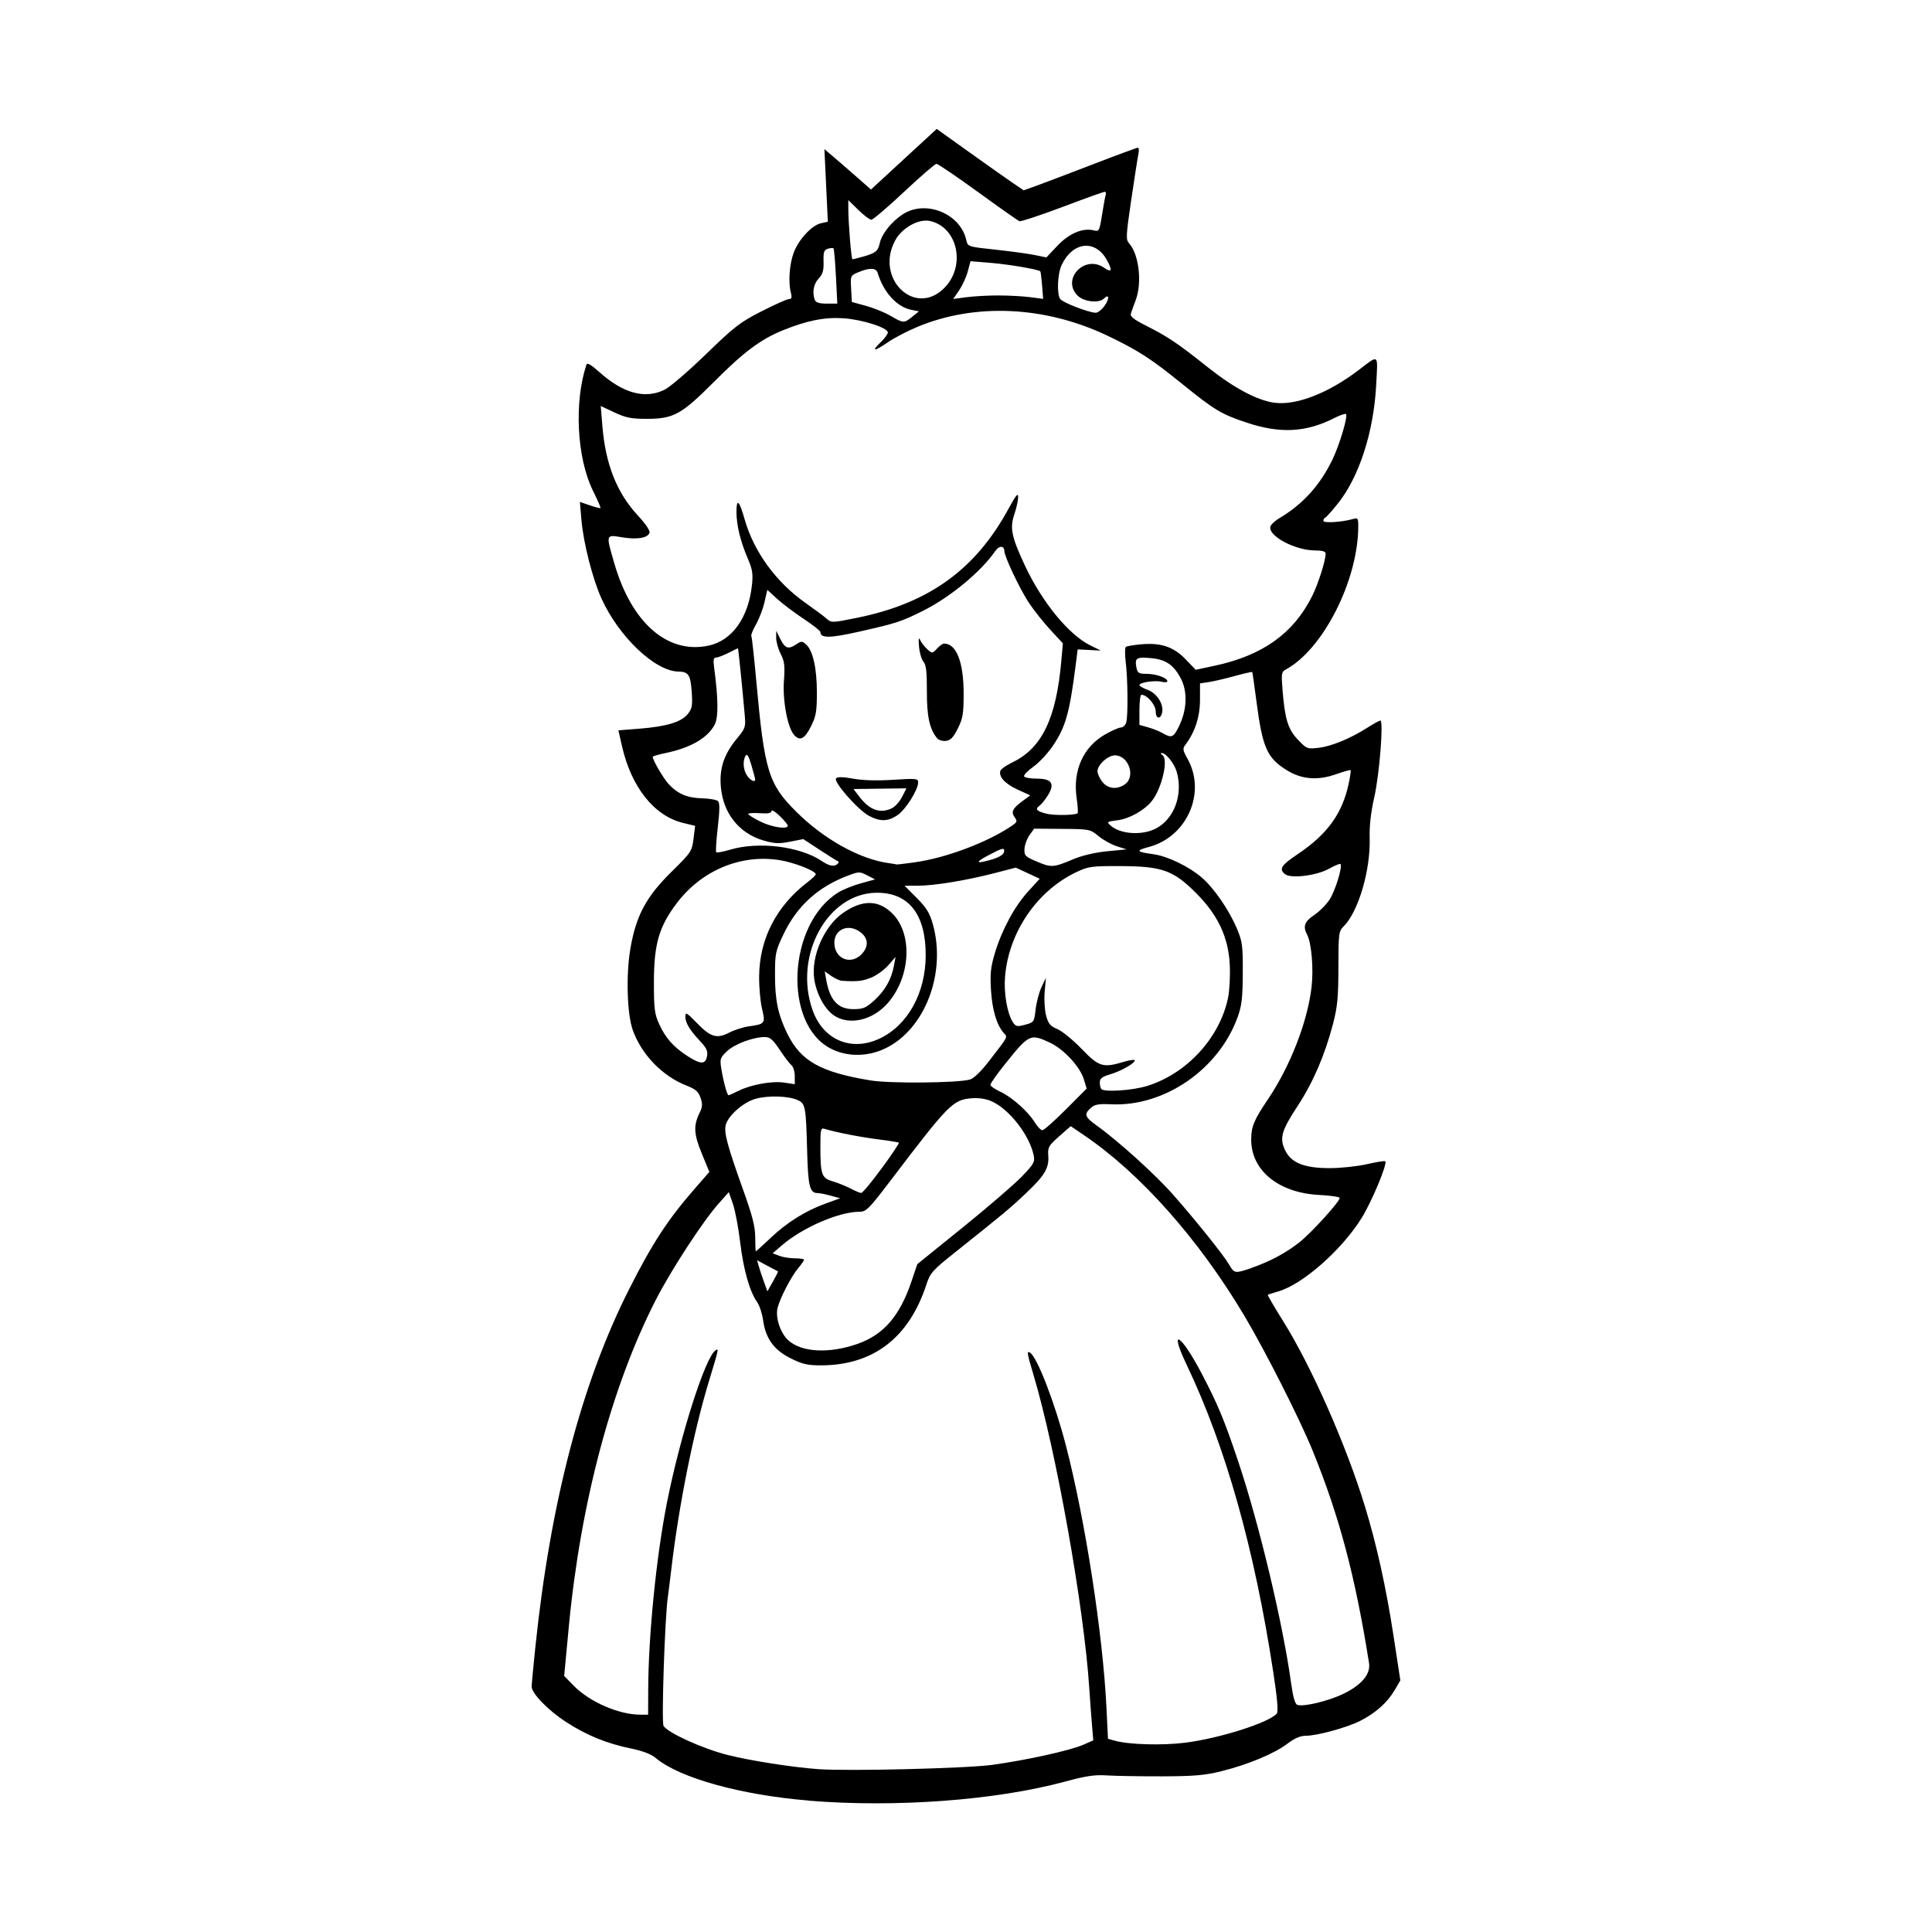
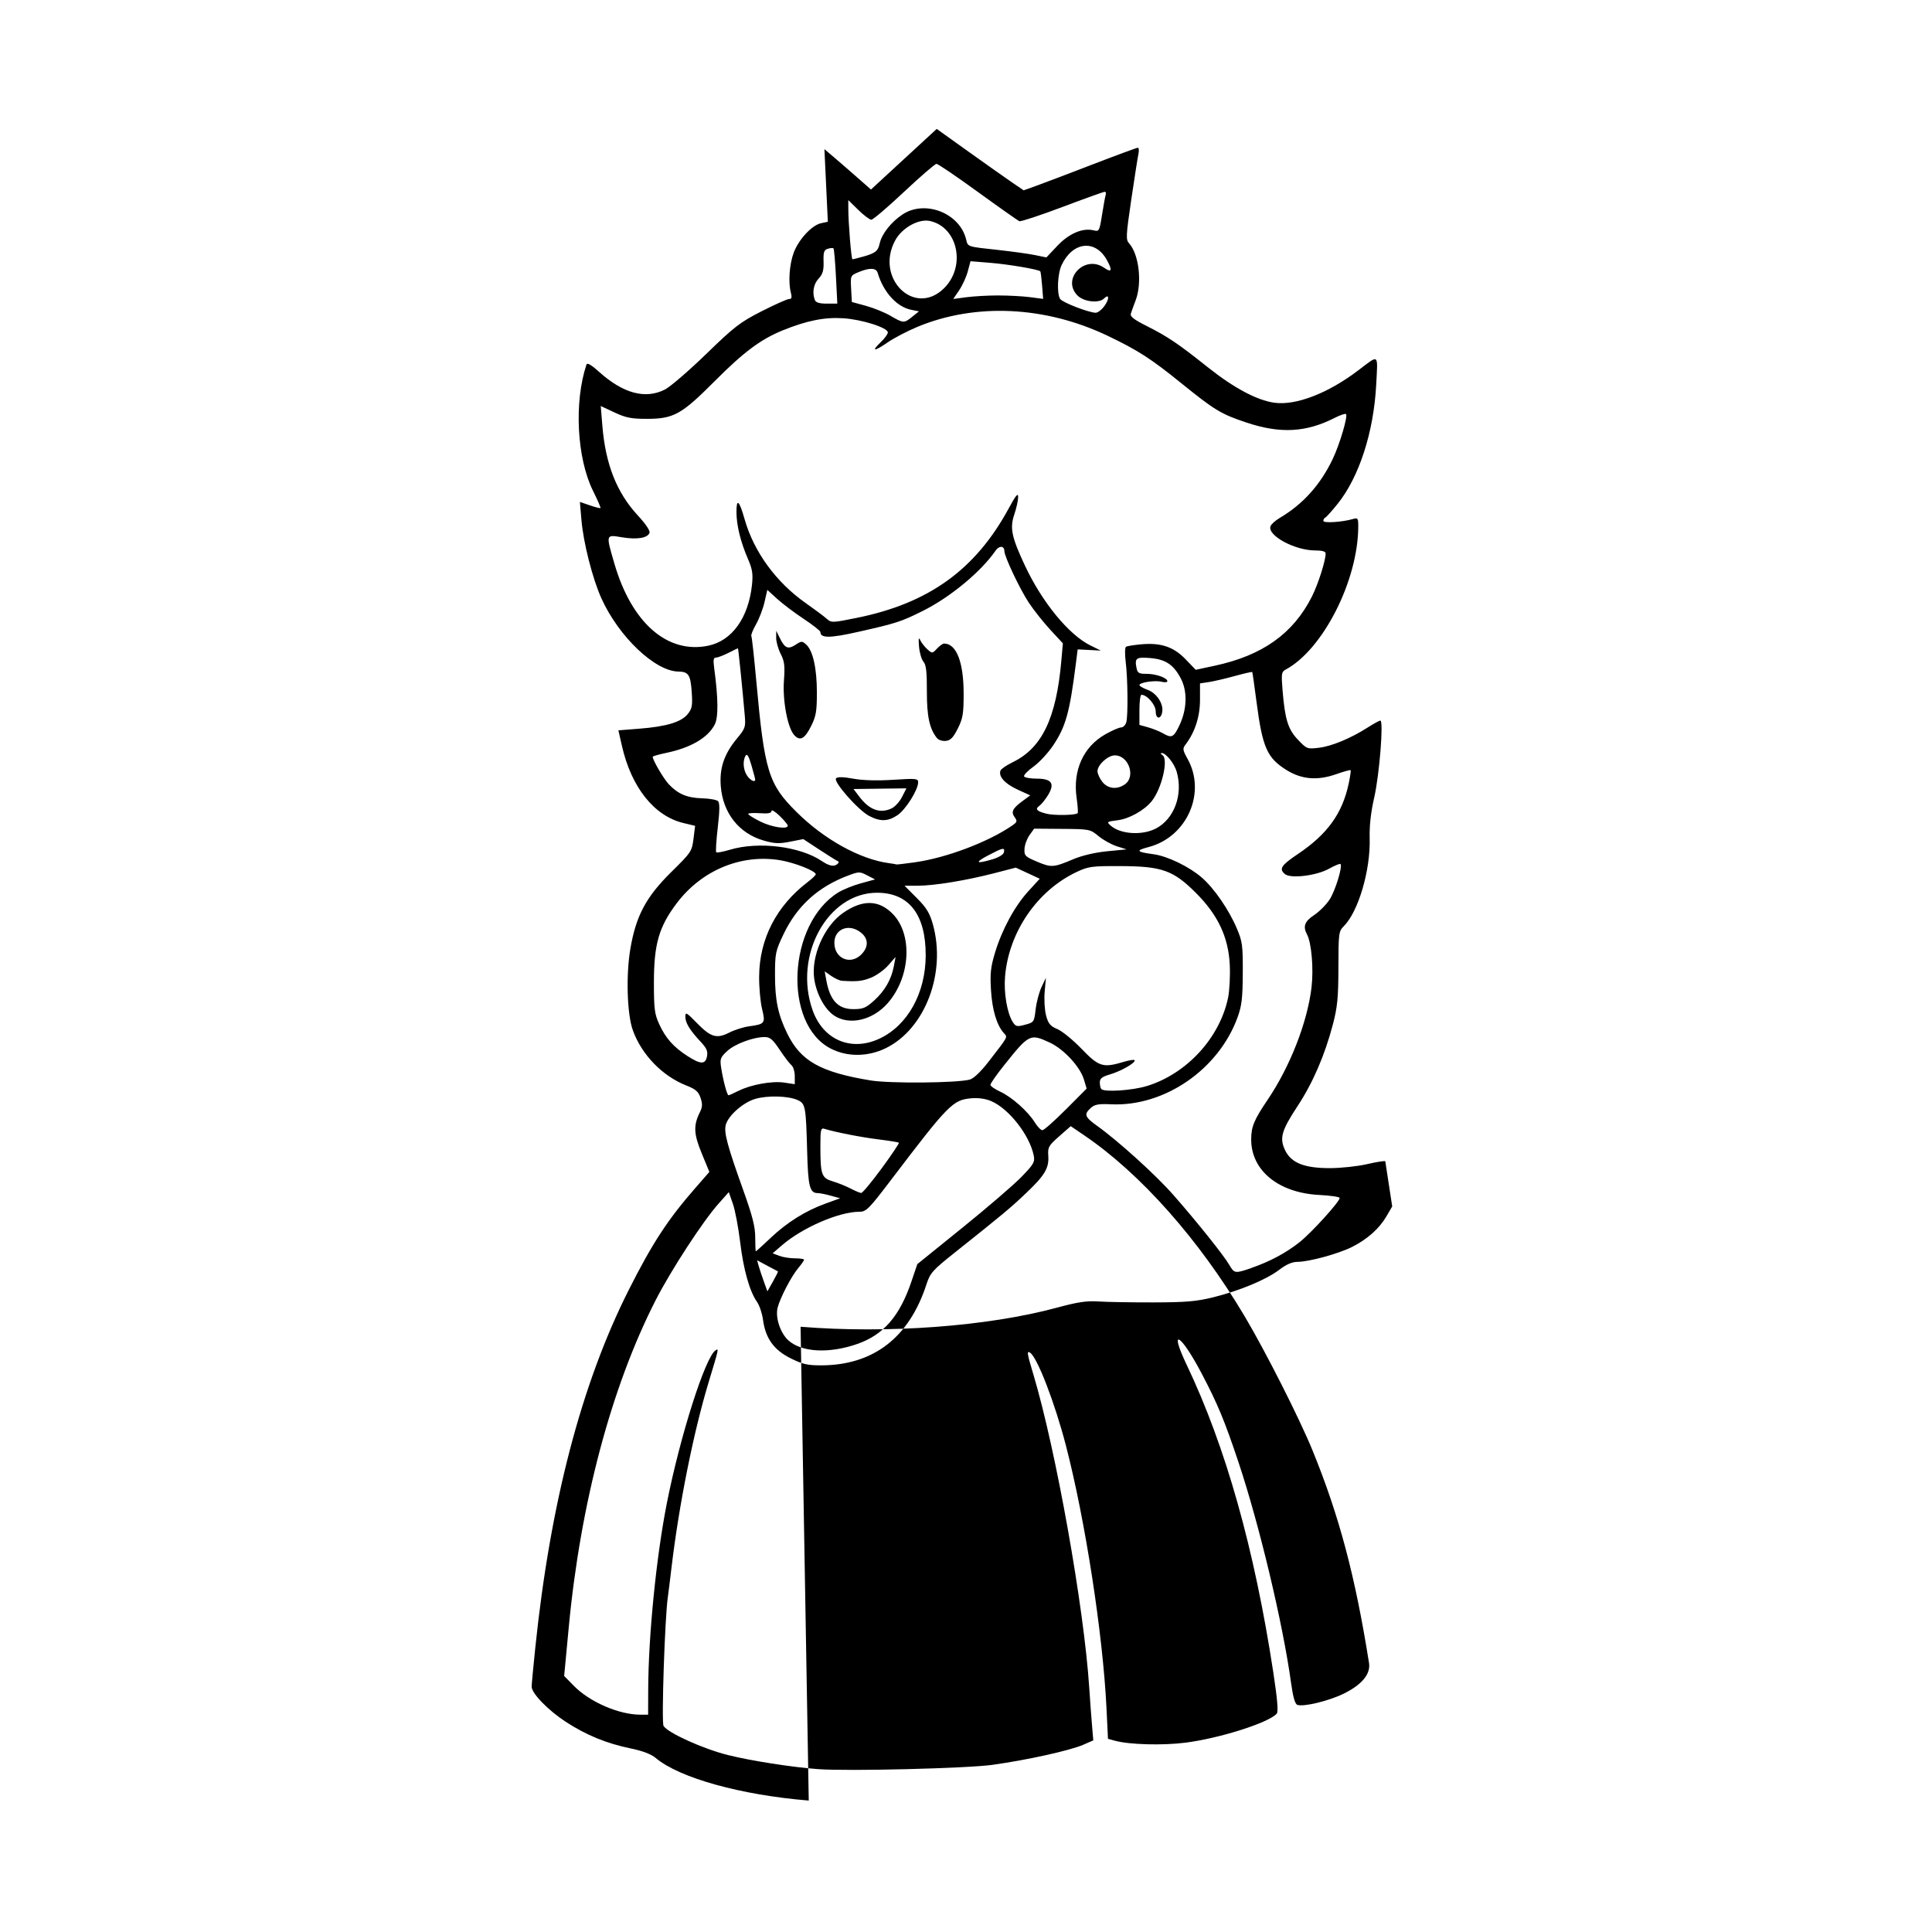
<svg xmlns="http://www.w3.org/2000/svg" width="1500" height="1500" viewBox="0 0 1500 1500">
  <svg x="412.773" y="100.0" width="674.454" height="1300" viewBox="0 0 279.8 539.31">
    g/2000/svg" viewBox="0 0 279.8 539.31"&gt;
-   <path id="path826" d="M89.25,538.46c-21.84-1.78-41.65-7.28-49.27-13.7-1.49-1.25-4.22-2.3-8.13-3.1-7.78-1.61-14.3-4.29-20.88-8.58-5.67-3.7-10.97-9.16-10.97-11.3,0-.7.52-6.29,1.16-12.43,4.84-46.7,14.86-85.1,30.1-115.33,7.6-15.08,12.6-22.73,21.52-32.93l4.46-5.11-2.46-5.97c-2.6-6.3-2.72-9.01-.57-13.31.81-1.63.85-2.62.19-4.58-.68-2.01-1.57-2.79-4.52-3.95-7.79-3.06-14.45-9.93-17.3-17.85-1.85-5.15-2.23-17.78-.78-26.25,1.82-10.63,5.06-16.69,13.24-24.75,6.34-6.24,6.59-6.62,7.09-10.64l.52-4.17-3.78-.91c-9.41-2.26-16.76-11.49-19.8-24.88l-1.13-4.97,6.73-.53c8.74-.68,13.57-2.15,15.62-4.73,1.41-1.78,1.57-2.73,1.26-7.19-.38-5.45-1.04-6.43-4.3-6.48-7.5-.11-19.17-11.2-24.76-23.53-2.87-6.33-5.84-17.97-6.46-25.35l-.49-5.76,3.2,1.1c1.76.61,3.3,1,3.43.87.13-.13-.94-2.59-2.38-5.48-5.24-10.56-6.18-28.61-2.13-40.73.23-.68,1.56.09,4.1,2.38,7.72,6.94,14.9,8.86,21.18,5.65,1.73-.88,7.7-6.03,13.28-11.44,9.08-8.81,10.95-10.25,17.87-13.77,4.25-2.16,8.22-3.93,8.83-3.93.83,0,.97-.5.57-2.06-.88-3.36-.47-9.12.91-12.84,1.58-4.26,5.83-8.86,8.79-9.51l2.21-.48-.55-11.69-.55-11.69,3.04,2.58c1.67,1.42,5.04,4.34,7.49,6.5l4.46,3.92,10.59-9.76,10.59-9.76,10.33,7.39c5.68,4.06,11.98,8.51,14,9.89l3.67,2.5,3.83-1.37c2.11-.75,10.24-3.84,18.08-6.86,7.84-3.02,14.53-5.49,14.87-5.49.34,0,.42.93.18,2.06s-1.28,7.77-2.31,14.75c-1.71,11.64-1.76,12.8-.67,14.01,3.17,3.51,4.23,12.7,2.1,18.3-.63,1.65-1.32,3.57-1.54,4.27-.31.97.88,1.91,5.11,4.04,6.72,3.38,10.08,5.64,19.76,13.35,8.31,6.61,15.78,10.58,21.33,11.35,6.97.96,17.28-3.02,27.04-10.43,6.81-5.17,6.3-5.57,5.78,4.5-.79,15.37-5.49,29.89-12.48,38.56-1.83,2.27-3.6,4.24-3.94,4.38-.34.14-.61.61-.61,1.04,0,.8,6.05.42,9.56-.6,1.54-.45,1.69-.24,1.68,2.41-.03,17.35-11.36,39.67-23.41,46.11-1.31.7-1.4,1.34-.98,6.53.78,9.53,1.76,12.67,4.97,16.05,2.82,2.96,3,3.03,6.72,2.59,4.14-.49,10.32-3.06,15.77-6.55,1.89-1.21,3.72-2.21,4.05-2.21,1.09,0-.3,17.44-1.97,24.75-1.09,4.77-1.58,9.11-1.47,13.13.29,10.31-3.63,23.63-8.32,28.33-1.66,1.66-1.73,2.23-1.75,13.32-.02,9.65-.31,12.7-1.75,18.22-2.61,9.97-6.43,18.85-11.38,26.38-5.23,7.96-5.9,10.34-4.04,14.25,1.95,4.1,6.2,5.79,14.5,5.77,3.54-.01,8.91-.59,11.93-1.29s5.65-1.11,5.84-.92c.76.76-4.37,13.06-7.63,18.29-6.44,10.34-19.01,21.39-26.89,23.65-1.68.48-3.18.96-3.32,1.07-.14.1,2.03,3.84,4.83,8.3,9.14,14.57,20.38,39.99,26.46,59.86,3.77,12.32,6.8,26.06,9.17,41.48l2.23,14.55-1.87,3.2c-2.33,3.97-6.09,7.32-11.03,9.83-4.34,2.2-13.94,4.82-17.64,4.82-1.68,0-3.58.83-5.8,2.52-4.18,3.19-12.72,6.76-21.23,8.87-5.46,1.36-8.82,1.64-19.36,1.67-7.01.01-14.94-.12-17.63-.3-3.84-.26-6.71.17-13.5,2.01-22.27,6.02-54.43,8.41-82.5,6.13h0ZM148.5,526.94c10.96-1.51,24.92-4.6,29.14-6.44l3.26-1.43-.43-5.07c-.24-2.79-.63-8.11-.87-11.82-1.7-26.09-10.71-76.62-18.02-101.04-2.04-6.81-2.16-7.63-1.06-6.95,2.31,1.43,7.99,16.14,11.58,29.99,6.22,24,11.88,60.66,13.04,84.32l.49,10.07,2.25.62c4.57,1.26,15.27,1.56,22.58.64,11.13-1.4,27.12-6.49,29.54-9.39.53-.64.18-4.73-1.11-13.21-6.09-39.9-15.34-72.73-27.9-99.1-5.9-12.37-1.93-10.07,4.83,2.81,5.16,9.83,7.34,15.08,11.83,28.5,6.7,20.04,14.34,52.08,16.95,71.13.61,4.47,1.27,6.77,2,7.05,1.94.75,10.16-1.23,14.97-3.6,5.85-2.88,8.69-6.32,8.14-9.85-4.43-27.97-9.61-47.47-18.2-68.5-4.18-10.24-15.21-32.03-21.91-43.28-14.69-24.69-33.5-45.89-51.63-58.2l-4.34-2.95-3.72,3.27c-3.4,3-3.7,3.52-3.51,6.21.29,4-1.1,6.35-7.13,12.07-5.09,4.84-7.5,6.84-22.84,19.05-7.31,5.81-8.06,6.66-9.26,10.33-5.58,17.18-17.09,26.05-33.86,26.11-4.46.01-6.06-.35-9.94-2.29-5.38-2.69-8.06-6.44-8.85-12.38-.27-2.03-1.13-4.6-1.91-5.72-2.43-3.48-4.37-10.36-5.46-19.34-.57-4.74-1.63-10.3-2.35-12.34l-1.3-3.72-3.31,3.72c-5.05,5.67-15.34,21.46-20.27,31.12-14.24,27.88-24.2,65.37-27.97,105.3l-1.48,15.7,3.1,3.16c5.13,5.23,14.54,9.31,21.47,9.31h2.47l.03-8.06c.06-17.45,2.61-42.93,6.03-60.19,4.3-21.7,12.41-47.1,15.68-49.12,1.07-.66,1.08-.7-2.25,10.3-4.88,16.13-9.57,39.55-11.97,59.82-.46,3.92-.99,8.14-1.17,9.38-.96,6.57-2.09,40.33-1.38,41.49,1.36,2.23,12.73,7.38,20.69,9.37,7.47,1.87,20.62,3.92,29.09,4.55,9.63.71,47.86-.23,56.25-1.39h0ZM104.9,391.39c8.45-2.96,13.63-8.93,17.4-20.04l1.92-5.67,14.58-11.78c8.02-6.48,16.56-13.83,18.98-16.33,3.96-4.09,4.36-4.79,3.93-6.89-1.31-6.53-8-15.09-13.7-17.51-1.86-.79-4.17-1.11-6.48-.9-5.88.54-7.32,2.01-25.73,26.23-7.24,9.52-8.03,10.31-10.27,10.31-6.53,0-18.32,5.11-24.9,10.79l-3,2.59,2.11.81c1.16.45,3.44.81,5.06.81s2.95.2,2.95.45-.86,1.48-1.92,2.74c-2.21,2.63-5.88,9.71-6.62,12.77-.75,3.09.86,8.02,3.39,10.38,4.22,3.94,13.16,4.43,22.29,1.24h0ZM79.33,368.01c-.11-.04-1.67-.87-3.46-1.83l-3.26-1.75.49,1.75c.27.96,1.01,3.22,1.66,5.01l1.17,3.26,1.8-3.18c.99-1.75,1.71-3.21,1.6-3.26h0ZM231.84,366.9c5.89-2.03,11.09-4.8,15.46-8.26,3.85-3.04,12.96-13.07,12.96-14.27,0-.35-2.95-.79-6.56-.97-13.11-.66-21.94-7.85-21.94-17.86,0-4.12.91-6.32,5.29-12.79,7.23-10.68,12.81-24.98,14.14-36.2.71-5.99,0-14.33-1.43-17.01-1.4-2.61-.81-4.25,2.25-6.27,1.65-1.09,3.88-3.33,4.97-4.97,1.85-2.8,4.29-10.74,3.53-11.5-.19-.19-1.86.51-3.72,1.54-4,2.23-12.31,3.24-14.15,1.72-2-1.66-1.25-2.84,4.09-6.42,9.57-6.42,14.38-13.07,16.44-22.76.47-2.23.75-4.16.61-4.3-.14-.14-2.26.45-4.7,1.31-5.95,2.09-11.03,1.68-15.84-1.29-6.37-3.94-7.84-7.26-9.77-22.04-.67-5.16-1.29-9.47-1.37-9.59-.08-.12-2.64.46-5.68,1.3s-6.8,1.71-8.34,1.94l-2.81.42v5.4c-.02,5.37-1.65,10.37-4.68,14.33-.97,1.27-.9,1.76.67,4.57,6.11,10.93-.17,25.17-12.53,28.41-4.3,1.13-4,1.57,1.59,2.32,4.45.59,11.49,4,15.54,7.52,3.98,3.46,8.72,10.34,11.29,16.41,1.78,4.19,1.94,5.47,1.9,14.35-.04,8.06-.33,10.53-1.68,14.25-6.1,16.79-23.56,28.8-40.71,28.01-4.07-.19-5.3.03-6.57,1.18-2.26,2.05-1.97,2.88,2,5.73,6.96,4.99,18.98,15.88,24.62,22.31,7.51,8.55,16.19,19.4,17.97,22.46,1.66,2.85,1.84,2.87,7.18,1.04h0ZM76.96,357.24c5.35-5.05,11.22-8.72,17.73-11.08l4.67-1.69-2.99-.83c-1.65-.46-3.54-.83-4.21-.84-2.59,0-3.12-2.07-3.42-13.34-.39-14.6-.55-15.48-3.06-16.62-3-1.37-9.8-1.55-13.73-.36-3.93,1.18-8.69,5.42-9.44,8.4-.61,2.44.55,6.76,5.66,21.02,2.98,8.34,3.84,11.72,3.84,15.19,0,2.45.09,4.46.2,4.46s2.25-1.94,4.77-4.31h0ZM112.74,334.84c3.21-4.38,5.7-8.09,5.54-8.26s-3.13-.65-6.6-1.08c-5.63-.7-13.75-2.29-17.37-3.4-1.17-.36-1.31.23-1.31,5.55,0,9.27.36,10.29,4.01,11.38,1.71.51,4.29,1.55,5.74,2.31,1.44.76,2.97,1.4,3.39,1.42.42.02,3.39-3.55,6.6-7.93h0ZM172.08,315.85l6.68-6.71-.88-2.93c-1.23-4.11-6.47-9.78-10.98-11.88-6.39-2.97-6.67-2.83-14.97,7.6-2.3,2.89-4.17,5.59-4.16,6,0,.41,1.43,1.41,3.17,2.21,3.74,1.73,8.92,6.34,11.11,9.88.86,1.39,1.97,2.53,2.46,2.53s3.9-3.02,7.57-6.71ZM66.59,309.89c4-2.03,10.81-3.27,14.76-2.68l3.4.51v-2.62c0-1.44-.49-3.03-1.1-3.53s-2.31-2.74-3.79-4.97c-2.18-3.28-3.09-4.06-4.77-4.06-3.71,0-9.65,2.22-12.12,4.52-2.21,2.06-2.37,2.52-1.92,5.43.66,4.19,1.9,8.8,2.37,8.8.21,0,1.63-.64,3.16-1.41h0ZM198.16,308.32c12.86-3.97,23.46-15.5,26.15-28.43.47-2.28.72-7.04.55-10.59-.43-8.93-3.8-16.09-10.92-23.2-7.28-7.27-10.92-8.57-24.19-8.62-9.39-.04-10.42.1-14.25,1.91-12.68,5.99-21.83,19.36-23.02,33.64-.45,5.32.68,11.91,2.53,14.74.92,1.41,1.34,1.5,3.93.8,2.84-.76,2.91-.86,3.39-4.95.27-2.3,1.12-5.53,1.9-7.18l1.41-3-.4,4.5c-.22,2.47-.01,5.94.46,7.69.71,2.63,1.35,3.39,3.64,4.35,1.53.64,5.04,3.51,7.8,6.37,5.58,5.79,6.87,6.19,13.62,4.16,1.92-.58,3.49-.77,3.49-.44,0,.95-4.51,3.49-8.06,4.53-2.48.73-3.19,1.3-3.19,2.57,0,.9.23,1.86.5,2.13,1.05,1.05,10.04.44,14.66-.99h0ZM141.13,306.24c1.23-.34,3.56-2.56,6-5.72,6.58-8.51,6.22-7.83,4.92-9.3-2.26-2.55-3.71-7.4-4.1-13.77-.33-5.33-.1-7.45,1.27-12,2.27-7.53,6.34-15.04,10.75-19.87l3.68-4.03-3.86-1.79-3.86-1.79-6.9,1.79c-9.08,2.35-19.37,4.03-24.67,4.04h-4.26s3.93,3.94,3.93,3.94c3.15,3.16,4.18,4.84,5.2,8.49,4.37,15.62-2.48,33.66-15.12,39.87-5.78,2.84-12.41,2.9-17.75.17-15.47-7.91-13.92-40.21,2.41-50.31,1.51-.93,4.79-2.26,7.29-2.94l4.55-1.25-2.52-1.3c-2.39-1.24-2.7-1.24-5.99-.01-9.79,3.64-16.59,9.79-20.97,18.95-2.6,5.45-2.75,6.17-2.75,13.26,0,8.01.99,12.7,3.95,18.75,4.33,8.85,10.67,12.42,26.8,15.09,6.21,1.03,28.01.84,32.01-.28h0ZM56.48,298.74c.32-1.62-.12-2.63-2.05-4.69-3.51-3.75-4.93-6.08-4.93-8.09,0-1.57.39-1.36,3.67,2.01,4.52,4.64,6.42,5.21,10.49,3.13,1.7-.87,4.57-1.78,6.38-2.02,5.11-.7,5.31-.97,4.17-5.62-.54-2.21-.97-6.89-.94-10.4.08-12.12,5.54-22.74,15.66-30.46,1.42-1.08,2.58-2.2,2.58-2.48,0-1.09-6.95-3.81-11.62-4.56-12.51-2-25.13,3.27-33.14,13.85-5.75,7.6-7.37,13.2-7.37,25.53,0,8.58.21,10.2,1.73,13.5,2.05,4.47,4.59,7.32,9.1,10.23,4.23,2.72,5.75,2.75,6.27.09h0ZM112.12,293.01c9.01-4.27,14.76-14.64,14.8-26.71.05-13.23-5.4-20.26-15.71-20.24-15.87.03-26.94,20.21-20.73,37.8,3.4,9.64,12.49,13.48,21.64,9.15h0ZM97.42,285.61c-3-1.99-5.65-6.85-6.39-11.71-1.11-7.29,3.16-17.1,9.27-21.34,6.25-4.33,11.43-4.26,15.9.21,6.61,6.61,5.88,20.43-1.54,28.88-4.84,5.51-12.34,7.23-17.25,3.96h0ZM110.3,280.79c3.45-3.12,5.56-6.8,6.37-11.12l.55-2.93-2.37,2.7c-1.3,1.49-3.8,3.28-5.55,3.98-2.82,1.13-4.47,1.31-9.37,1-.72-.05-2.26-.75-3.43-1.56l-2.11-1.48.52,2.9c1.17,6.47,3.8,9.27,8.71,9.27,3.11,0,4.04-.38,6.67-2.76h0ZM106.16,265.96c2.42-2.42,2.37-5.14-.14-7.1-3.82-3.01-8.52-1.17-8.52,3.33,0,5.04,5.15,7.28,8.66,3.77h0ZM98.25,236.99c.72-.51.83-.92.3-1.14-.45-.19-3.13-1.86-5.94-3.71l-5.12-3.36-4.28.84c-3.55.7-5,.63-8.53-.39-7.92-2.3-13.07-8.84-13.76-17.46-.47-5.83,1.07-10.38,5.17-15.34,2.73-3.3,2.88-3.74,2.55-7.5-.72-8.33-2.07-21.62-2.2-21.62-.07,0-1.45.68-3.07,1.5-1.62.82-3.41,1.5-3.99,1.5-.8,0-.94.76-.61,3.19,1.34,9.91,1.41,16.04.2,18.38-2.22,4.29-7.75,7.51-15.78,9.17-2.31.48-4.2,1.03-4.2,1.22,0,1.08,3.45,6.97,5.14,8.8,2.95,3.17,5.94,4.44,10.76,4.57,2.38.06,4.69.48,5.14.92.58.58.56,2.98-.08,8.45-.49,4.2-.71,7.81-.5,8.02s2.19-.16,4.4-.82c9.22-2.76,22.62-1.1,29.65,3.67q3.22,2.19,4.74,1.11h0ZM174.47,235.25c2.83-1.19,7.01-2.17,10.88-2.55l6.28-.61-3.15-1c-1.73-.55-4.38-2.02-5.89-3.27-2.71-2.23-2.88-2.27-11.75-2.33l-9-.07-1.5,2.11c-.82,1.16-1.55,3.15-1.6,4.44-.1,2.14.22,2.47,4.02,4.07,4.64,1.96,5.29,1.92,11.72-.79h0ZM123.48,236.24c9.98-1.39,23.4-6.44,31.14-11.72,1.78-1.21,1.88-1.51.96-2.78-1.25-1.71-.7-2.84,2.55-5.23l2.46-1.81-4.1-1.88c-4.07-1.86-6.2-4.24-5.48-6.11.2-.53,1.97-1.75,3.93-2.69,9.46-4.58,14.06-14.2,15.68-32.82l.48-5.47-4.02-4.34c-2.21-2.39-5.34-6.33-6.95-8.76-2.87-4.33-7.85-14.84-7.87-16.6-.02-1.78-1.66-1.85-2.85-.13-4.69,6.78-14.55,14.95-23.41,19.38-6.96,3.48-8.52,3.98-20.62,6.71-9.35,2.11-12.38,2.13-12.38.09,0-.37-2.45-2.29-5.44-4.27-2.99-1.98-6.84-4.89-8.54-6.45l-3.11-2.85-.91,3.96c-.5,2.18-1.74,5.4-2.74,7.16-1.01,1.76-1.68,3.45-1.5,3.75.18.3.9,6.8,1.59,14.43,2.64,29.13,3.9,33.24,12.92,42.2,8.93,8.88,20.5,15.28,29.86,16.53,1.24.16,2.31.35,2.38.41.07.06,2.76-.25,5.97-.7h0ZM108.7,221.32c-3.56-1.88-11.67-11.1-10.65-12.12.51-.51,2.33-.47,5.54.12,3.06.56,7.69.69,12.85.36,7.51-.48,8.06-.42,8.04.86-.03,2.44-4.03,8.78-6.66,10.54-3.07,2.06-5.55,2.12-9.13.23h0ZM115.9,218.91c1.08-.49,2.61-2.15,3.39-3.69l1.42-2.79-8.52.11-8.52.11,1.9,2.5c3.24,4.24,6.59,5.47,10.32,3.77h0ZM130.64,196.35c-2.47-2.97-3.37-7.05-3.34-15.17.02-6.3-.24-8.55-1.1-9.53-.62-.71-1.26-2.9-1.43-4.88-.21-2.55-.1-3.16.38-2.09.37.82,1.4,2.15,2.28,2.94,1.58,1.42,1.62,1.42,3.12-.19.83-.9,1.86-1.63,2.29-1.63,3.97,0,6.3,5.96,6.3,16.12,0,6.5-.25,8-1.88,11.25-1.43,2.87-2.33,3.8-3.81,3.98-1.07.12-2.32-.24-2.8-.81h0ZM84.54,195.24c-2.11-2.33-3.75-11.11-3.28-17.52.35-4.75.18-6.2-1.05-8.6-.81-1.58-1.46-3.91-1.45-5.16l.02-2.28,1.24,2.51c1.56,3.16,2.6,3.56,5.06,1.95,1.83-1.2,2.04-1.2,3.35-.02,2.17,1.97,3.44,7.66,3.44,15.44,0,6.1-.27,7.66-1.88,10.87-2.06,4.12-3.57,4.9-5.46,2.81h0ZM148.5,235.27c1.97-.59,3.48-1.52,3.62-2.24.33-1.65-.29-1.53-5.12,1.02-4.46,2.35-3.88,2.82,1.5,1.22h0ZM201,225.41c5.96-3.07,8.88-10.94,6.77-18.3-.77-2.69-3.47-6.07-4.84-6.05-.44,0-.34.31.24.67,2.02,1.28-.2,10.8-3.46,14.84-2.4,2.97-7.23,5.67-10.98,6.14-3.47.44-3.58.52-2.25,1.71,3.12,2.79,10.09,3.26,14.52.98ZM82.5,224.45c0-.33-1.18-1.75-2.63-3.15-1.44-1.4-2.62-2.11-2.62-1.57,0,.7-1.05.9-3.75.71-2.06-.14-3.75-.04-3.75.24s1.75,1.37,3.9,2.44c3.71,1.85,8.85,2.63,8.85,1.34h0ZM175.86,220.45c.18-.18.03-2.44-.34-5.02-1.24-8.77,2.17-16.34,9.17-20.35,2.17-1.24,4.49-2.26,5.16-2.26.67,0,1.43-.77,1.68-1.69.6-2.25.48-14.09-.2-19.54-.3-2.4-.25-4.54.11-4.76.36-.22,2.58-.58,4.92-.79,6.33-.57,10.42.81,14.27,4.82l3.26,3.39,6.11-1.31c15.39-3.3,25.28-10.33,31.31-22.27,2.01-3.99,4.43-11.56,4.43-13.89,0-.65-1.11-.97-3.35-.97-6.61,0-15.54-4.86-14.4-7.83.24-.64,1.55-1.81,2.91-2.61,7.54-4.46,13.14-10.68,17.12-19.02,2.27-4.76,4.94-13.8,4.28-14.47-.23-.23-1.85.32-3.61,1.21-9.26,4.72-17.55,5.17-28.47,1.52-8.18-2.73-10.21-3.96-20.99-12.68-9.76-7.9-13.96-10.6-23.7-15.26-20.08-9.59-42.6-10.65-61.29-2.87-3.22,1.34-7.55,3.6-9.62,5.03-4.37,3.01-5.36,2.94-2.13-.15,1.23-1.18,2.24-2.57,2.24-3.08,0-1.52-8.21-4.16-14.25-4.57-6.07-.42-11.82.73-19.63,3.9-7.05,2.87-12.53,6.95-21.9,16.36-10.7,10.74-13.18,12.12-21.85,12.13-5,0-6.74-.34-10.42-2.06l-4.42-2.07.52,6.37c1.01,12.39,4.62,21.53,11.43,28.89,2.56,2.77,4.01,4.93,3.75,5.61-.64,1.67-4.05,2.21-8.89,1.41-5.24-.87-5.18-1.05-2.43,8.44,5.54,19.11,17.08,29.21,30.25,26.48,7.64-1.58,12.95-8.98,14.08-19.6.37-3.49.13-5.03-1.26-8.25-2.43-5.63-3.72-10.88-3.74-15.18-.01-4.58.89-3.82,2.6,2.21,3,10.6,10.18,20.43,19.84,27.19,2.71,1.9,5.65,4.09,6.54,4.88,1.59,1.41,1.74,1.41,9.75-.21,23.19-4.68,38.26-15.53,48.94-35.23,2.33-4.3,3.05-5.17,3.06-3.7,0,1.06-.55,3.57-1.23,5.58-1.5,4.42-.91,7.28,3.44,16.56,5.5,11.74,14.12,22.25,21.05,25.66l3.37,1.66-3.73-.19-3.73-.19-.57,4.5c-2,15.8-3.25,20.33-7.3,26.39-1.62,2.43-4.49,5.53-6.38,6.88-1.89,1.35-3.24,2.78-3,3.16.24.38,2.09.7,4.11.7,4.78,0,5.86,1.58,3.59,5.3-.85,1.4-2.1,2.95-2.77,3.44-1.5,1.09-.91,1.75,2.31,2.56,2.4.61,9.3.5,9.96-.16h0ZM191.08,211.14c3.57-2.5,1.2-9.33-3.24-9.33-2.24,0-5.59,3.06-5.59,5.11,0,.79.7,2.32,1.55,3.41,1.79,2.27,4.72,2.6,7.28.81ZM72,209.61c0-.25-.54-2.32-1.21-4.6-.85-2.94-1.4-3.85-1.86-3.12-1.02,1.62-.79,4.66.49,6.49,1.08,1.55,2.58,2.25,2.58,1.22h0ZM208.59,192.25c2.5-5.17,2.7-10.98.53-15.15-2.33-4.48-4.92-6.22-9.86-6.63-4.49-.37-5.05,0-4.47,3.02.35,1.82.73,2.06,3.27,2.06,3.04,0,6.7,1.3,6.7,2.38,0,.35-.85.43-1.88.17-2.13-.54-7.12.22-7.12,1.08,0,.31,1.18.99,2.63,1.52,2.86,1.03,5.12,4.39,4.73,7.03-.38,2.57-2.11,2.52-2.11-.06,0-2.12-2.78-5.37-4.6-5.37-.36,0-.65,2.18-.65,4.85v4.85l2.81.79c1.55.44,3.66,1.28,4.69,1.88,2.89,1.67,3.49,1.4,5.34-2.42h0ZM122.56,60.55l2.19-1.75-2.5-.5c-4.64-.93-8.96-5.68-10.81-11.93-.48-1.6-2.62-1.68-6.13-.21-2.63,1.1-2.64,1.12-2.41,5.36l.23,4.26,4.51,1.23c2.48.68,6.02,2.11,7.88,3.19,4.23,2.46,4.41,2.47,7.06.35h0ZM184.53,57.01c1.63-2.29,1.49-4.02-.19-2.34-1.61,1.61-6.48,1.07-8.5-.95-5.3-5.3,2.33-13.31,8.54-8.96,2.47,1.73,2.77.83.85-2.57-3.74-6.66-10.96-5.83-14.52,1.67-1.32,2.79-1.61,9.17-.49,10.94.7,1.1,8.99,4.34,11.41,4.45.69.03,2-.97,2.89-2.23h0ZM98.01,47.59c-.24-4.79-.6-8.87-.79-9.07-.19-.19-1.02-.14-1.83.12-1.23.39-1.46,1.09-1.37,4.13.09,2.86-.26,4.05-1.58,5.46-1.65,1.76-2.14,4.52-1.23,6.89.32.84,1.45,1.19,3.85,1.19h3.39l-.44-8.72ZM132.77,51.41c7.2-7.03,4.57-19.73-4.49-21.72-3.61-.79-8.96,2.18-11.16,6.21-6.65,12.15,6.13,24.82,15.65,15.51ZM150.37,53.68c3.3,0,7.88.25,10.19.55l4.19.55-.34-4.3c-.19-2.37-.45-4.43-.58-4.57-.55-.62-10.16-2.26-16.09-2.74l-6.39-.52-.87,3.27c-.48,1.8-1.73,4.53-2.78,6.08l-1.91,2.81,4.29-.57c2.36-.31,6.99-.57,10.29-.57h0ZM106.79,41.17c3.99-1.14,4.77-1.77,5.33-4.33.66-2.98,3.66-6.79,7.27-9.21,7.23-4.86,18.42-.54,20.53,7.92.63,2.53.13,2.36,10.46,3.49,4.54.5,9.86,1.24,11.83,1.65l3.58.74,3.54-3.75c3.75-3.97,8.17-5.85,11.69-4.97,1.76.44,1.86.25,2.7-5.04.48-3.02,1.01-5.92,1.18-6.44.17-.52.02-.94-.33-.94s-6.48,2.2-13.63,4.9c-7.15,2.69-13.37,4.75-13.84,4.57-.47-.18-6.47-4.41-13.35-9.4-6.87-4.99-12.89-9.07-13.36-9.07s-5.16,4.05-10.43,9-10.01,9-10.55,9-2.43-1.42-4.2-3.16l-3.22-3.16v2.67c0,4.64.96,16.4,1.34,16.4.2,0,1.75-.4,3.45-.88h0Z" />
+   <path id="path826" d="M89.25,538.46c-21.84-1.78-41.65-7.28-49.27-13.7-1.49-1.25-4.22-2.3-8.13-3.1-7.78-1.61-14.3-4.29-20.88-8.58-5.67-3.7-10.97-9.16-10.97-11.3,0-.7.52-6.29,1.16-12.43,4.84-46.7,14.86-85.1,30.1-115.33,7.6-15.08,12.6-22.73,21.52-32.93l4.46-5.11-2.46-5.97c-2.6-6.3-2.72-9.01-.57-13.31.81-1.63.85-2.62.19-4.58-.68-2.01-1.57-2.79-4.52-3.95-7.79-3.06-14.45-9.93-17.3-17.85-1.85-5.15-2.23-17.78-.78-26.25,1.82-10.63,5.06-16.69,13.24-24.75,6.34-6.24,6.59-6.62,7.09-10.64l.52-4.17-3.78-.91c-9.41-2.26-16.76-11.49-19.8-24.88l-1.13-4.97,6.73-.53c8.74-.68,13.57-2.15,15.62-4.73,1.41-1.78,1.57-2.73,1.26-7.19-.38-5.45-1.04-6.43-4.3-6.48-7.5-.11-19.17-11.2-24.76-23.53-2.87-6.33-5.84-17.97-6.46-25.35l-.49-5.76,3.2,1.1c1.76.61,3.3,1,3.43.87.13-.13-.94-2.59-2.38-5.48-5.24-10.56-6.18-28.61-2.13-40.73.23-.68,1.56.09,4.1,2.38,7.72,6.94,14.9,8.86,21.18,5.65,1.73-.88,7.7-6.03,13.28-11.44,9.08-8.81,10.95-10.25,17.87-13.77,4.25-2.16,8.22-3.93,8.83-3.93.83,0,.97-.5.57-2.06-.88-3.36-.47-9.12.91-12.84,1.58-4.26,5.83-8.86,8.79-9.51l2.21-.48-.55-11.69-.55-11.69,3.04,2.58c1.67,1.42,5.04,4.34,7.49,6.5l4.46,3.92,10.59-9.76,10.59-9.76,10.33,7.39c5.68,4.06,11.98,8.51,14,9.89l3.67,2.5,3.83-1.37c2.11-.75,10.24-3.84,18.08-6.86,7.84-3.02,14.53-5.49,14.87-5.49.34,0,.42.93.18,2.06s-1.28,7.77-2.31,14.75c-1.71,11.64-1.76,12.8-.67,14.01,3.17,3.51,4.23,12.7,2.1,18.3-.63,1.65-1.32,3.57-1.54,4.27-.31.97.88,1.91,5.11,4.04,6.72,3.38,10.08,5.64,19.76,13.35,8.31,6.61,15.78,10.58,21.33,11.35,6.97.96,17.28-3.02,27.04-10.43,6.81-5.17,6.3-5.57,5.78,4.5-.79,15.37-5.49,29.89-12.48,38.56-1.83,2.27-3.6,4.24-3.94,4.38-.34.14-.61.61-.61,1.04,0,.8,6.05.42,9.56-.6,1.54-.45,1.69-.24,1.68,2.41-.03,17.35-11.36,39.67-23.41,46.11-1.31.7-1.4,1.34-.98,6.53.78,9.53,1.76,12.67,4.97,16.05,2.82,2.96,3,3.03,6.72,2.59,4.14-.49,10.32-3.06,15.77-6.55,1.89-1.21,3.72-2.21,4.05-2.21,1.09,0-.3,17.44-1.97,24.75-1.09,4.77-1.58,9.11-1.47,13.13.29,10.31-3.63,23.63-8.32,28.33-1.66,1.66-1.73,2.23-1.75,13.32-.02,9.65-.31,12.7-1.75,18.22-2.61,9.97-6.43,18.85-11.38,26.38-5.23,7.96-5.9,10.34-4.04,14.25,1.95,4.1,6.2,5.79,14.5,5.77,3.54-.01,8.91-.59,11.93-1.29s5.65-1.11,5.84-.92l2.23,14.55-1.87,3.2c-2.33,3.97-6.09,7.32-11.03,9.83-4.34,2.2-13.94,4.82-17.64,4.82-1.68,0-3.58.83-5.8,2.52-4.18,3.19-12.72,6.76-21.23,8.87-5.46,1.36-8.82,1.64-19.36,1.67-7.01.01-14.94-.12-17.63-.3-3.84-.26-6.71.17-13.5,2.01-22.27,6.02-54.43,8.41-82.5,6.13h0ZM148.5,526.94c10.96-1.51,24.92-4.6,29.14-6.44l3.26-1.43-.43-5.07c-.24-2.79-.63-8.11-.87-11.82-1.7-26.09-10.71-76.62-18.02-101.04-2.04-6.81-2.16-7.63-1.06-6.95,2.31,1.43,7.99,16.14,11.58,29.99,6.22,24,11.88,60.66,13.04,84.32l.49,10.07,2.25.62c4.57,1.26,15.27,1.56,22.58.64,11.13-1.4,27.12-6.49,29.54-9.39.53-.64.18-4.73-1.11-13.21-6.09-39.9-15.34-72.73-27.9-99.1-5.9-12.37-1.93-10.07,4.83,2.81,5.16,9.83,7.34,15.08,11.83,28.5,6.7,20.04,14.34,52.08,16.95,71.13.61,4.47,1.27,6.77,2,7.05,1.94.75,10.16-1.23,14.97-3.6,5.85-2.88,8.69-6.32,8.14-9.85-4.43-27.97-9.61-47.47-18.2-68.5-4.18-10.24-15.21-32.03-21.91-43.28-14.69-24.69-33.5-45.89-51.63-58.2l-4.34-2.95-3.72,3.27c-3.4,3-3.7,3.52-3.51,6.21.29,4-1.1,6.35-7.13,12.07-5.09,4.84-7.5,6.84-22.84,19.05-7.31,5.81-8.06,6.66-9.26,10.33-5.58,17.18-17.09,26.05-33.86,26.11-4.46.01-6.06-.35-9.94-2.29-5.38-2.69-8.06-6.44-8.85-12.38-.27-2.03-1.13-4.6-1.91-5.72-2.43-3.48-4.37-10.36-5.46-19.34-.57-4.74-1.63-10.3-2.35-12.34l-1.3-3.72-3.31,3.72c-5.05,5.67-15.34,21.46-20.27,31.12-14.24,27.88-24.2,65.37-27.97,105.3l-1.48,15.7,3.1,3.16c5.13,5.23,14.54,9.31,21.47,9.31h2.47l.03-8.06c.06-17.45,2.61-42.93,6.03-60.19,4.3-21.7,12.41-47.1,15.68-49.12,1.07-.66,1.08-.7-2.25,10.3-4.88,16.13-9.57,39.55-11.97,59.82-.46,3.92-.99,8.14-1.17,9.38-.96,6.57-2.09,40.33-1.38,41.49,1.36,2.23,12.73,7.38,20.69,9.37,7.47,1.87,20.62,3.92,29.09,4.55,9.63.71,47.86-.23,56.25-1.39h0ZM104.9,391.39c8.45-2.96,13.63-8.93,17.4-20.04l1.92-5.67,14.58-11.78c8.02-6.48,16.56-13.83,18.98-16.33,3.96-4.09,4.36-4.79,3.93-6.89-1.31-6.53-8-15.09-13.7-17.51-1.86-.79-4.17-1.11-6.48-.9-5.88.54-7.32,2.01-25.73,26.23-7.24,9.52-8.03,10.31-10.27,10.31-6.53,0-18.32,5.11-24.9,10.79l-3,2.59,2.11.81c1.16.45,3.44.81,5.06.81s2.95.2,2.95.45-.86,1.48-1.92,2.74c-2.21,2.63-5.88,9.71-6.62,12.77-.75,3.09.86,8.02,3.39,10.38,4.22,3.94,13.16,4.43,22.29,1.24h0ZM79.33,368.01c-.11-.04-1.67-.87-3.46-1.83l-3.26-1.75.49,1.75c.27.96,1.01,3.22,1.66,5.01l1.17,3.26,1.8-3.18c.99-1.75,1.71-3.21,1.6-3.26h0ZM231.84,366.9c5.89-2.03,11.09-4.8,15.46-8.26,3.85-3.04,12.96-13.07,12.96-14.27,0-.35-2.95-.79-6.56-.97-13.11-.66-21.94-7.85-21.94-17.86,0-4.12.91-6.32,5.29-12.79,7.23-10.68,12.81-24.98,14.14-36.2.71-5.99,0-14.33-1.43-17.01-1.4-2.61-.81-4.25,2.25-6.27,1.65-1.09,3.88-3.33,4.97-4.97,1.85-2.8,4.29-10.74,3.53-11.5-.19-.19-1.86.51-3.72,1.54-4,2.23-12.31,3.24-14.15,1.72-2-1.66-1.25-2.84,4.09-6.42,9.57-6.42,14.38-13.07,16.44-22.76.47-2.23.75-4.16.61-4.3-.14-.14-2.26.45-4.7,1.31-5.95,2.09-11.03,1.68-15.84-1.29-6.37-3.94-7.84-7.26-9.77-22.04-.67-5.16-1.29-9.47-1.37-9.59-.08-.12-2.64.46-5.68,1.3s-6.8,1.71-8.34,1.94l-2.81.42v5.4c-.02,5.37-1.65,10.37-4.68,14.33-.97,1.27-.9,1.76.67,4.57,6.11,10.93-.17,25.17-12.53,28.41-4.3,1.13-4,1.57,1.59,2.32,4.45.59,11.49,4,15.54,7.52,3.98,3.46,8.72,10.34,11.29,16.41,1.78,4.19,1.94,5.47,1.9,14.35-.04,8.06-.33,10.53-1.68,14.25-6.1,16.79-23.56,28.8-40.71,28.01-4.07-.19-5.3.03-6.57,1.18-2.26,2.05-1.97,2.88,2,5.73,6.96,4.99,18.98,15.88,24.62,22.31,7.51,8.55,16.19,19.4,17.97,22.46,1.66,2.85,1.84,2.87,7.18,1.04h0ZM76.96,357.24c5.35-5.05,11.22-8.72,17.73-11.08l4.67-1.69-2.99-.83c-1.65-.46-3.54-.83-4.21-.84-2.59,0-3.12-2.07-3.42-13.34-.39-14.6-.55-15.48-3.06-16.62-3-1.37-9.8-1.55-13.73-.36-3.93,1.18-8.69,5.42-9.44,8.4-.61,2.44.55,6.76,5.66,21.02,2.98,8.34,3.84,11.72,3.84,15.19,0,2.45.09,4.46.2,4.46s2.25-1.94,4.77-4.31h0ZM112.74,334.84c3.21-4.38,5.7-8.09,5.54-8.26s-3.13-.65-6.6-1.08c-5.63-.7-13.75-2.29-17.37-3.4-1.17-.36-1.31.23-1.31,5.55,0,9.27.36,10.29,4.01,11.38,1.71.51,4.29,1.55,5.74,2.31,1.44.76,2.97,1.4,3.39,1.42.42.02,3.39-3.55,6.6-7.93h0ZM172.08,315.85l6.68-6.71-.88-2.93c-1.23-4.11-6.47-9.78-10.98-11.88-6.39-2.97-6.67-2.83-14.97,7.6-2.3,2.89-4.17,5.59-4.16,6,0,.41,1.43,1.41,3.17,2.21,3.74,1.73,8.92,6.34,11.11,9.88.86,1.39,1.97,2.53,2.46,2.53s3.9-3.02,7.57-6.71ZM66.59,309.89c4-2.03,10.81-3.27,14.76-2.68l3.4.51v-2.62c0-1.44-.49-3.03-1.1-3.53s-2.31-2.74-3.79-4.97c-2.18-3.28-3.09-4.06-4.77-4.06-3.71,0-9.65,2.22-12.12,4.52-2.21,2.06-2.37,2.52-1.92,5.43.66,4.19,1.9,8.8,2.37,8.8.21,0,1.63-.64,3.16-1.41h0ZM198.16,308.32c12.86-3.97,23.46-15.5,26.15-28.43.47-2.28.72-7.04.55-10.59-.43-8.93-3.8-16.09-10.92-23.2-7.28-7.27-10.92-8.57-24.19-8.62-9.39-.04-10.42.1-14.25,1.91-12.68,5.99-21.83,19.36-23.02,33.64-.45,5.32.68,11.91,2.53,14.74.92,1.41,1.34,1.5,3.93.8,2.84-.76,2.91-.86,3.39-4.95.27-2.3,1.12-5.53,1.9-7.18l1.41-3-.4,4.5c-.22,2.47-.01,5.94.46,7.69.71,2.63,1.35,3.39,3.64,4.35,1.53.64,5.04,3.51,7.8,6.37,5.58,5.79,6.87,6.19,13.62,4.16,1.92-.58,3.49-.77,3.49-.44,0,.95-4.51,3.49-8.06,4.53-2.48.73-3.19,1.3-3.19,2.57,0,.9.23,1.86.5,2.13,1.05,1.05,10.04.44,14.66-.99h0ZM141.13,306.24c1.23-.34,3.56-2.56,6-5.72,6.58-8.51,6.22-7.83,4.92-9.3-2.26-2.55-3.71-7.4-4.1-13.77-.33-5.33-.1-7.45,1.27-12,2.27-7.53,6.34-15.04,10.75-19.87l3.68-4.03-3.86-1.79-3.86-1.79-6.9,1.79c-9.08,2.35-19.37,4.03-24.67,4.04h-4.26s3.93,3.94,3.93,3.94c3.15,3.16,4.18,4.84,5.2,8.49,4.37,15.62-2.48,33.66-15.12,39.87-5.78,2.84-12.41,2.9-17.75.17-15.47-7.91-13.92-40.21,2.41-50.31,1.51-.93,4.79-2.26,7.29-2.94l4.55-1.25-2.52-1.3c-2.39-1.24-2.7-1.24-5.99-.01-9.79,3.64-16.59,9.79-20.97,18.95-2.6,5.45-2.75,6.17-2.75,13.26,0,8.01.99,12.7,3.95,18.75,4.33,8.85,10.67,12.42,26.8,15.09,6.21,1.03,28.01.84,32.01-.28h0ZM56.48,298.74c.32-1.62-.12-2.63-2.05-4.69-3.51-3.75-4.93-6.08-4.93-8.09,0-1.57.39-1.36,3.67,2.01,4.52,4.64,6.42,5.21,10.49,3.13,1.7-.87,4.57-1.78,6.38-2.02,5.11-.7,5.31-.97,4.17-5.62-.54-2.21-.97-6.89-.94-10.4.08-12.12,5.54-22.74,15.66-30.46,1.42-1.08,2.58-2.2,2.58-2.48,0-1.09-6.95-3.81-11.62-4.56-12.51-2-25.13,3.27-33.14,13.85-5.75,7.6-7.37,13.2-7.37,25.53,0,8.58.21,10.2,1.73,13.5,2.05,4.47,4.59,7.32,9.1,10.23,4.23,2.72,5.75,2.75,6.27.09h0ZM112.12,293.01c9.01-4.27,14.76-14.64,14.8-26.71.05-13.23-5.4-20.26-15.71-20.24-15.87.03-26.94,20.21-20.73,37.8,3.4,9.64,12.49,13.48,21.64,9.15h0ZM97.42,285.61c-3-1.99-5.65-6.85-6.39-11.71-1.11-7.29,3.16-17.1,9.27-21.34,6.25-4.33,11.43-4.26,15.9.21,6.61,6.61,5.88,20.43-1.54,28.88-4.84,5.51-12.34,7.23-17.25,3.96h0ZM110.3,280.79c3.45-3.12,5.56-6.8,6.37-11.12l.55-2.93-2.37,2.7c-1.3,1.49-3.8,3.28-5.55,3.98-2.82,1.13-4.47,1.31-9.37,1-.72-.05-2.26-.75-3.43-1.56l-2.11-1.48.52,2.9c1.17,6.47,3.8,9.27,8.71,9.27,3.11,0,4.04-.38,6.67-2.76h0ZM106.16,265.96c2.42-2.42,2.37-5.14-.14-7.1-3.82-3.01-8.52-1.17-8.52,3.33,0,5.04,5.15,7.28,8.66,3.77h0ZM98.25,236.99c.72-.51.83-.92.3-1.14-.45-.19-3.13-1.86-5.94-3.71l-5.12-3.36-4.28.84c-3.55.7-5,.63-8.53-.39-7.92-2.3-13.07-8.84-13.76-17.46-.47-5.83,1.07-10.38,5.17-15.34,2.73-3.3,2.88-3.74,2.55-7.5-.72-8.33-2.07-21.62-2.2-21.62-.07,0-1.45.68-3.07,1.5-1.62.82-3.41,1.5-3.99,1.5-.8,0-.94.76-.61,3.19,1.34,9.91,1.41,16.04.2,18.38-2.22,4.29-7.75,7.51-15.78,9.17-2.31.48-4.2,1.03-4.2,1.22,0,1.08,3.45,6.97,5.14,8.8,2.95,3.17,5.94,4.44,10.76,4.57,2.38.06,4.69.48,5.14.92.58.58.56,2.98-.08,8.45-.49,4.2-.71,7.81-.5,8.02s2.19-.16,4.4-.82c9.22-2.76,22.62-1.1,29.65,3.67q3.22,2.19,4.74,1.11h0ZM174.47,235.25c2.83-1.19,7.01-2.17,10.88-2.55l6.28-.61-3.15-1c-1.73-.55-4.38-2.02-5.89-3.27-2.71-2.23-2.88-2.27-11.75-2.33l-9-.07-1.5,2.11c-.82,1.16-1.55,3.15-1.6,4.44-.1,2.14.22,2.47,4.02,4.07,4.64,1.96,5.29,1.92,11.72-.79h0ZM123.48,236.24c9.98-1.39,23.4-6.44,31.14-11.72,1.78-1.21,1.88-1.51.96-2.78-1.25-1.71-.7-2.84,2.55-5.23l2.46-1.81-4.1-1.88c-4.07-1.86-6.2-4.24-5.48-6.11.2-.53,1.97-1.75,3.93-2.69,9.46-4.58,14.06-14.2,15.68-32.82l.48-5.47-4.02-4.34c-2.21-2.39-5.34-6.33-6.95-8.76-2.87-4.33-7.85-14.84-7.87-16.6-.02-1.78-1.66-1.85-2.85-.13-4.69,6.78-14.55,14.95-23.41,19.38-6.96,3.48-8.52,3.98-20.62,6.71-9.35,2.11-12.38,2.13-12.38.09,0-.37-2.45-2.29-5.44-4.27-2.99-1.98-6.84-4.89-8.54-6.45l-3.11-2.85-.91,3.96c-.5,2.18-1.74,5.4-2.74,7.16-1.01,1.76-1.68,3.45-1.5,3.75.18.3.9,6.8,1.59,14.43,2.64,29.13,3.9,33.24,12.92,42.2,8.93,8.88,20.5,15.28,29.86,16.53,1.24.16,2.31.35,2.38.41.07.06,2.76-.25,5.97-.7h0ZM108.7,221.32c-3.56-1.88-11.67-11.1-10.65-12.12.51-.51,2.33-.47,5.54.12,3.06.56,7.69.69,12.85.36,7.51-.48,8.06-.42,8.04.86-.03,2.44-4.03,8.78-6.66,10.54-3.07,2.06-5.55,2.12-9.13.23h0ZM115.9,218.91c1.08-.49,2.61-2.15,3.39-3.69l1.42-2.79-8.52.11-8.52.11,1.9,2.5c3.24,4.24,6.59,5.47,10.32,3.77h0ZM130.64,196.35c-2.47-2.97-3.37-7.05-3.34-15.17.02-6.3-.24-8.55-1.1-9.53-.62-.71-1.26-2.9-1.43-4.88-.21-2.55-.1-3.16.38-2.09.37.82,1.4,2.15,2.28,2.94,1.58,1.42,1.62,1.42,3.12-.19.83-.9,1.86-1.63,2.29-1.63,3.97,0,6.3,5.96,6.3,16.12,0,6.5-.25,8-1.88,11.25-1.43,2.87-2.33,3.8-3.81,3.98-1.07.12-2.32-.24-2.8-.81h0ZM84.54,195.24c-2.11-2.33-3.75-11.11-3.28-17.52.35-4.75.18-6.2-1.05-8.6-.81-1.58-1.46-3.91-1.45-5.16l.02-2.28,1.24,2.51c1.56,3.16,2.6,3.56,5.06,1.95,1.83-1.2,2.04-1.2,3.35-.02,2.17,1.97,3.44,7.66,3.44,15.44,0,6.1-.27,7.66-1.88,10.87-2.06,4.12-3.57,4.9-5.46,2.81h0ZM148.5,235.27c1.97-.59,3.48-1.52,3.62-2.24.33-1.65-.29-1.53-5.12,1.02-4.46,2.35-3.88,2.82,1.5,1.22h0ZM201,225.41c5.96-3.07,8.88-10.94,6.77-18.3-.77-2.69-3.47-6.07-4.84-6.05-.44,0-.34.31.24.67,2.02,1.28-.2,10.8-3.46,14.84-2.4,2.97-7.23,5.67-10.98,6.14-3.47.44-3.58.52-2.25,1.71,3.12,2.79,10.09,3.26,14.52.98ZM82.5,224.45c0-.33-1.18-1.75-2.63-3.15-1.44-1.4-2.62-2.11-2.62-1.57,0,.7-1.05.9-3.75.71-2.06-.14-3.75-.04-3.75.24s1.75,1.37,3.9,2.44c3.71,1.85,8.85,2.63,8.85,1.34h0ZM175.86,220.45c.18-.18.03-2.44-.34-5.02-1.24-8.77,2.17-16.34,9.17-20.35,2.17-1.24,4.49-2.26,5.16-2.26.67,0,1.43-.77,1.68-1.69.6-2.25.48-14.09-.2-19.54-.3-2.4-.25-4.54.11-4.76.36-.22,2.58-.58,4.92-.79,6.33-.57,10.42.81,14.27,4.82l3.26,3.39,6.11-1.31c15.39-3.3,25.28-10.33,31.31-22.27,2.01-3.99,4.43-11.56,4.43-13.89,0-.65-1.11-.97-3.35-.97-6.61,0-15.54-4.86-14.4-7.83.24-.64,1.55-1.81,2.91-2.61,7.54-4.46,13.14-10.68,17.12-19.02,2.27-4.76,4.94-13.8,4.28-14.47-.23-.23-1.85.32-3.61,1.21-9.26,4.72-17.55,5.17-28.47,1.52-8.18-2.73-10.21-3.96-20.99-12.68-9.76-7.9-13.96-10.6-23.7-15.26-20.08-9.59-42.6-10.65-61.29-2.87-3.22,1.34-7.55,3.6-9.62,5.03-4.37,3.01-5.36,2.94-2.13-.15,1.23-1.18,2.24-2.57,2.24-3.08,0-1.52-8.21-4.16-14.25-4.57-6.07-.42-11.82.73-19.63,3.9-7.05,2.87-12.53,6.95-21.9,16.36-10.7,10.74-13.18,12.12-21.85,12.13-5,0-6.74-.34-10.42-2.06l-4.42-2.07.52,6.37c1.01,12.39,4.62,21.53,11.43,28.89,2.56,2.77,4.01,4.93,3.75,5.61-.64,1.67-4.05,2.21-8.89,1.41-5.24-.87-5.18-1.05-2.43,8.44,5.54,19.11,17.08,29.21,30.25,26.48,7.64-1.58,12.95-8.98,14.08-19.6.37-3.49.13-5.03-1.26-8.25-2.43-5.63-3.72-10.88-3.74-15.18-.01-4.58.89-3.82,2.6,2.21,3,10.6,10.18,20.43,19.84,27.19,2.71,1.9,5.65,4.09,6.54,4.88,1.59,1.41,1.74,1.41,9.75-.21,23.19-4.68,38.26-15.53,48.94-35.23,2.33-4.3,3.05-5.17,3.06-3.7,0,1.06-.55,3.57-1.23,5.58-1.5,4.42-.91,7.28,3.44,16.56,5.5,11.74,14.12,22.25,21.05,25.66l3.37,1.66-3.73-.19-3.73-.19-.57,4.5c-2,15.8-3.25,20.33-7.3,26.39-1.62,2.43-4.49,5.53-6.38,6.88-1.89,1.35-3.24,2.78-3,3.16.24.38,2.09.7,4.11.7,4.78,0,5.86,1.58,3.59,5.3-.85,1.4-2.1,2.95-2.77,3.44-1.5,1.09-.91,1.75,2.31,2.56,2.4.61,9.3.5,9.96-.16h0ZM191.08,211.14c3.57-2.5,1.2-9.33-3.24-9.33-2.24,0-5.59,3.06-5.59,5.11,0,.79.7,2.32,1.55,3.41,1.79,2.27,4.72,2.6,7.28.81ZM72,209.61c0-.25-.54-2.32-1.21-4.6-.85-2.94-1.4-3.85-1.86-3.12-1.02,1.62-.79,4.66.49,6.49,1.08,1.55,2.58,2.25,2.58,1.22h0ZM208.59,192.25c2.5-5.17,2.7-10.98.53-15.15-2.33-4.48-4.92-6.22-9.86-6.63-4.49-.37-5.05,0-4.47,3.02.35,1.82.73,2.06,3.27,2.06,3.04,0,6.7,1.3,6.7,2.38,0,.35-.85.43-1.88.17-2.13-.54-7.12.22-7.12,1.08,0,.31,1.18.99,2.63,1.52,2.86,1.03,5.12,4.39,4.73,7.03-.38,2.57-2.11,2.52-2.11-.06,0-2.12-2.78-5.37-4.6-5.37-.36,0-.65,2.18-.65,4.85v4.85l2.81.79c1.55.44,3.66,1.28,4.69,1.88,2.89,1.67,3.49,1.4,5.34-2.42h0ZM122.56,60.55l2.19-1.75-2.5-.5c-4.64-.93-8.96-5.68-10.81-11.93-.48-1.6-2.62-1.68-6.13-.21-2.63,1.1-2.64,1.12-2.41,5.36l.23,4.26,4.51,1.23c2.48.68,6.02,2.11,7.88,3.19,4.23,2.46,4.41,2.47,7.06.35h0ZM184.53,57.01c1.63-2.29,1.49-4.02-.19-2.34-1.61,1.61-6.48,1.07-8.5-.95-5.3-5.3,2.33-13.31,8.54-8.96,2.47,1.73,2.77.83.85-2.57-3.74-6.66-10.96-5.83-14.52,1.67-1.32,2.79-1.61,9.17-.49,10.94.7,1.1,8.99,4.34,11.41,4.45.69.03,2-.97,2.89-2.23h0ZM98.01,47.59c-.24-4.79-.6-8.87-.79-9.07-.19-.19-1.02-.14-1.83.12-1.23.39-1.46,1.09-1.37,4.13.09,2.86-.26,4.05-1.58,5.46-1.65,1.76-2.14,4.52-1.23,6.89.32.84,1.45,1.19,3.85,1.19h3.39l-.44-8.72ZM132.77,51.41c7.2-7.03,4.57-19.73-4.49-21.72-3.61-.79-8.96,2.18-11.16,6.21-6.65,12.15,6.13,24.82,15.65,15.51ZM150.37,53.68c3.3,0,7.88.25,10.19.55l4.19.55-.34-4.3c-.19-2.37-.45-4.43-.58-4.57-.55-.62-10.16-2.26-16.09-2.74l-6.39-.52-.87,3.27c-.48,1.8-1.73,4.53-2.78,6.08l-1.91,2.81,4.29-.57c2.36-.31,6.99-.57,10.29-.57h0ZM106.79,41.17c3.99-1.14,4.77-1.77,5.33-4.33.66-2.98,3.66-6.79,7.27-9.21,7.23-4.86,18.42-.54,20.53,7.92.63,2.53.13,2.36,10.46,3.49,4.54.5,9.86,1.24,11.83,1.65l3.58.74,3.54-3.75c3.75-3.97,8.17-5.85,11.69-4.97,1.76.44,1.86.25,2.7-5.04.48-3.02,1.01-5.92,1.18-6.44.17-.52.02-.94-.33-.94s-6.48,2.2-13.63,4.9c-7.15,2.69-13.37,4.75-13.84,4.57-.47-.18-6.47-4.41-13.35-9.4-6.87-4.99-12.89-9.07-13.36-9.07s-5.16,4.05-10.43,9-10.01,9-10.55,9-2.43-1.42-4.2-3.16l-3.22-3.16v2.67c0,4.64.96,16.4,1.34,16.4.2,0,1.75-.4,3.45-.88h0Z" />
  </svg>
</svg>